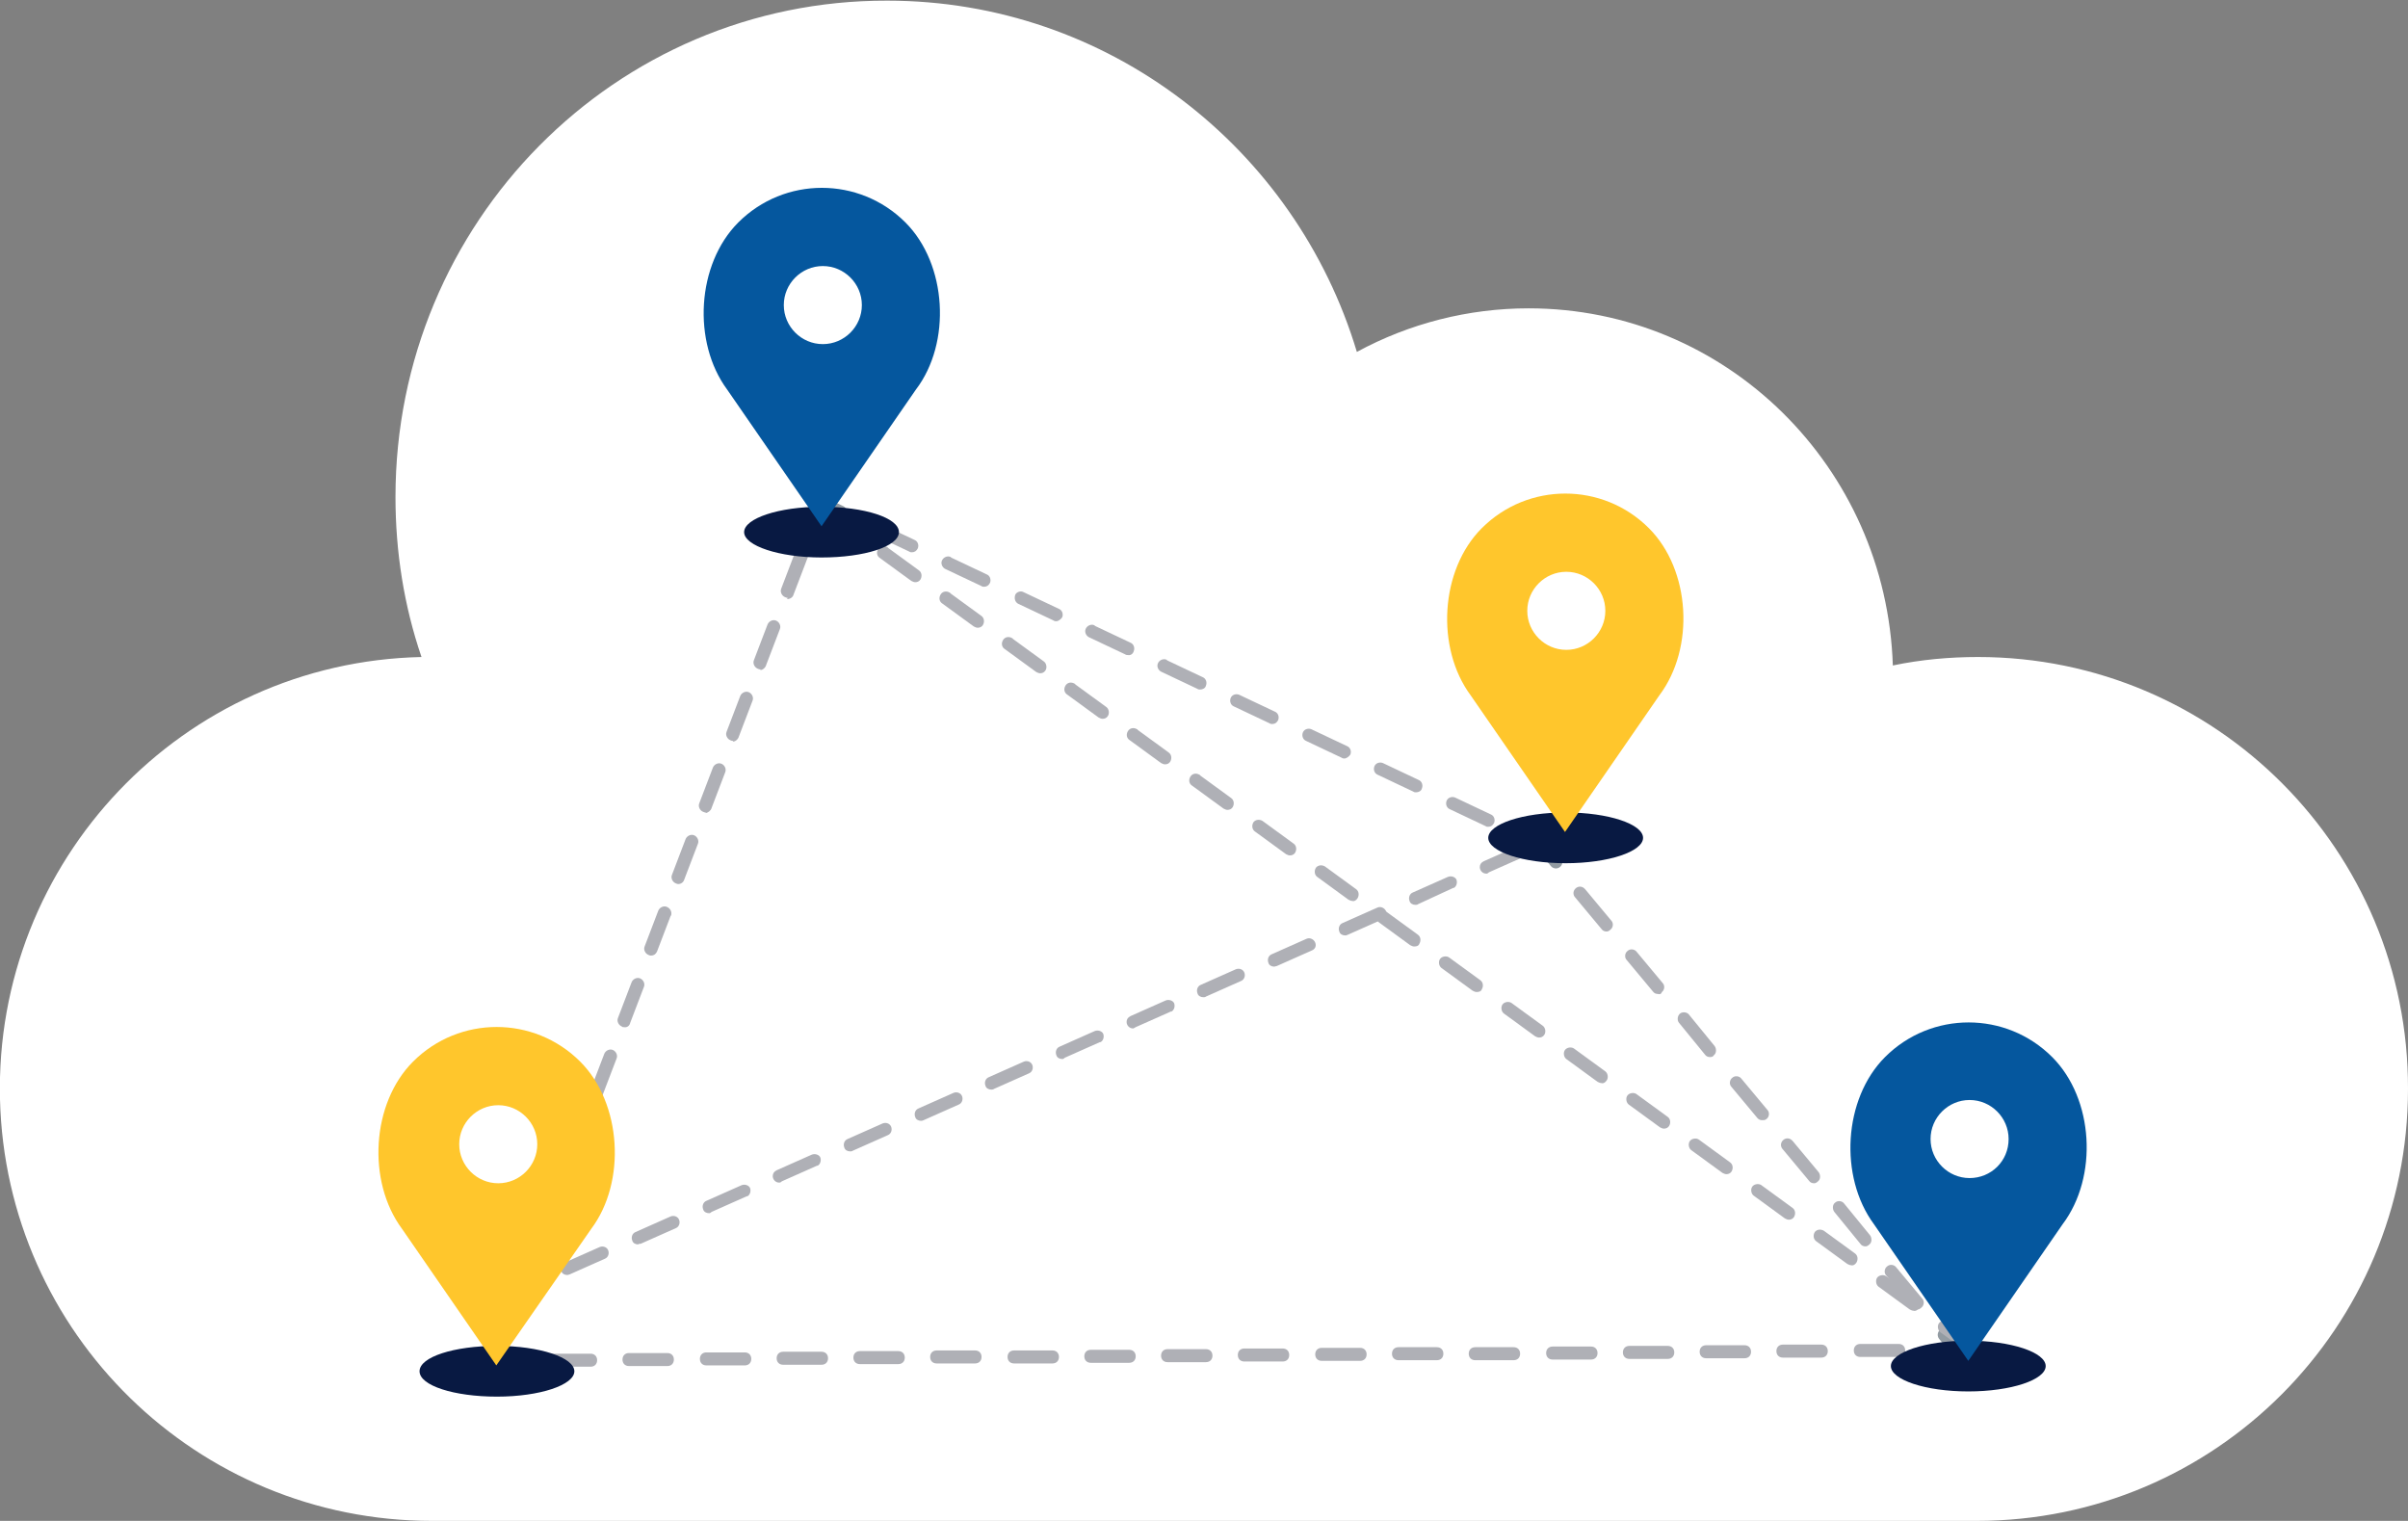
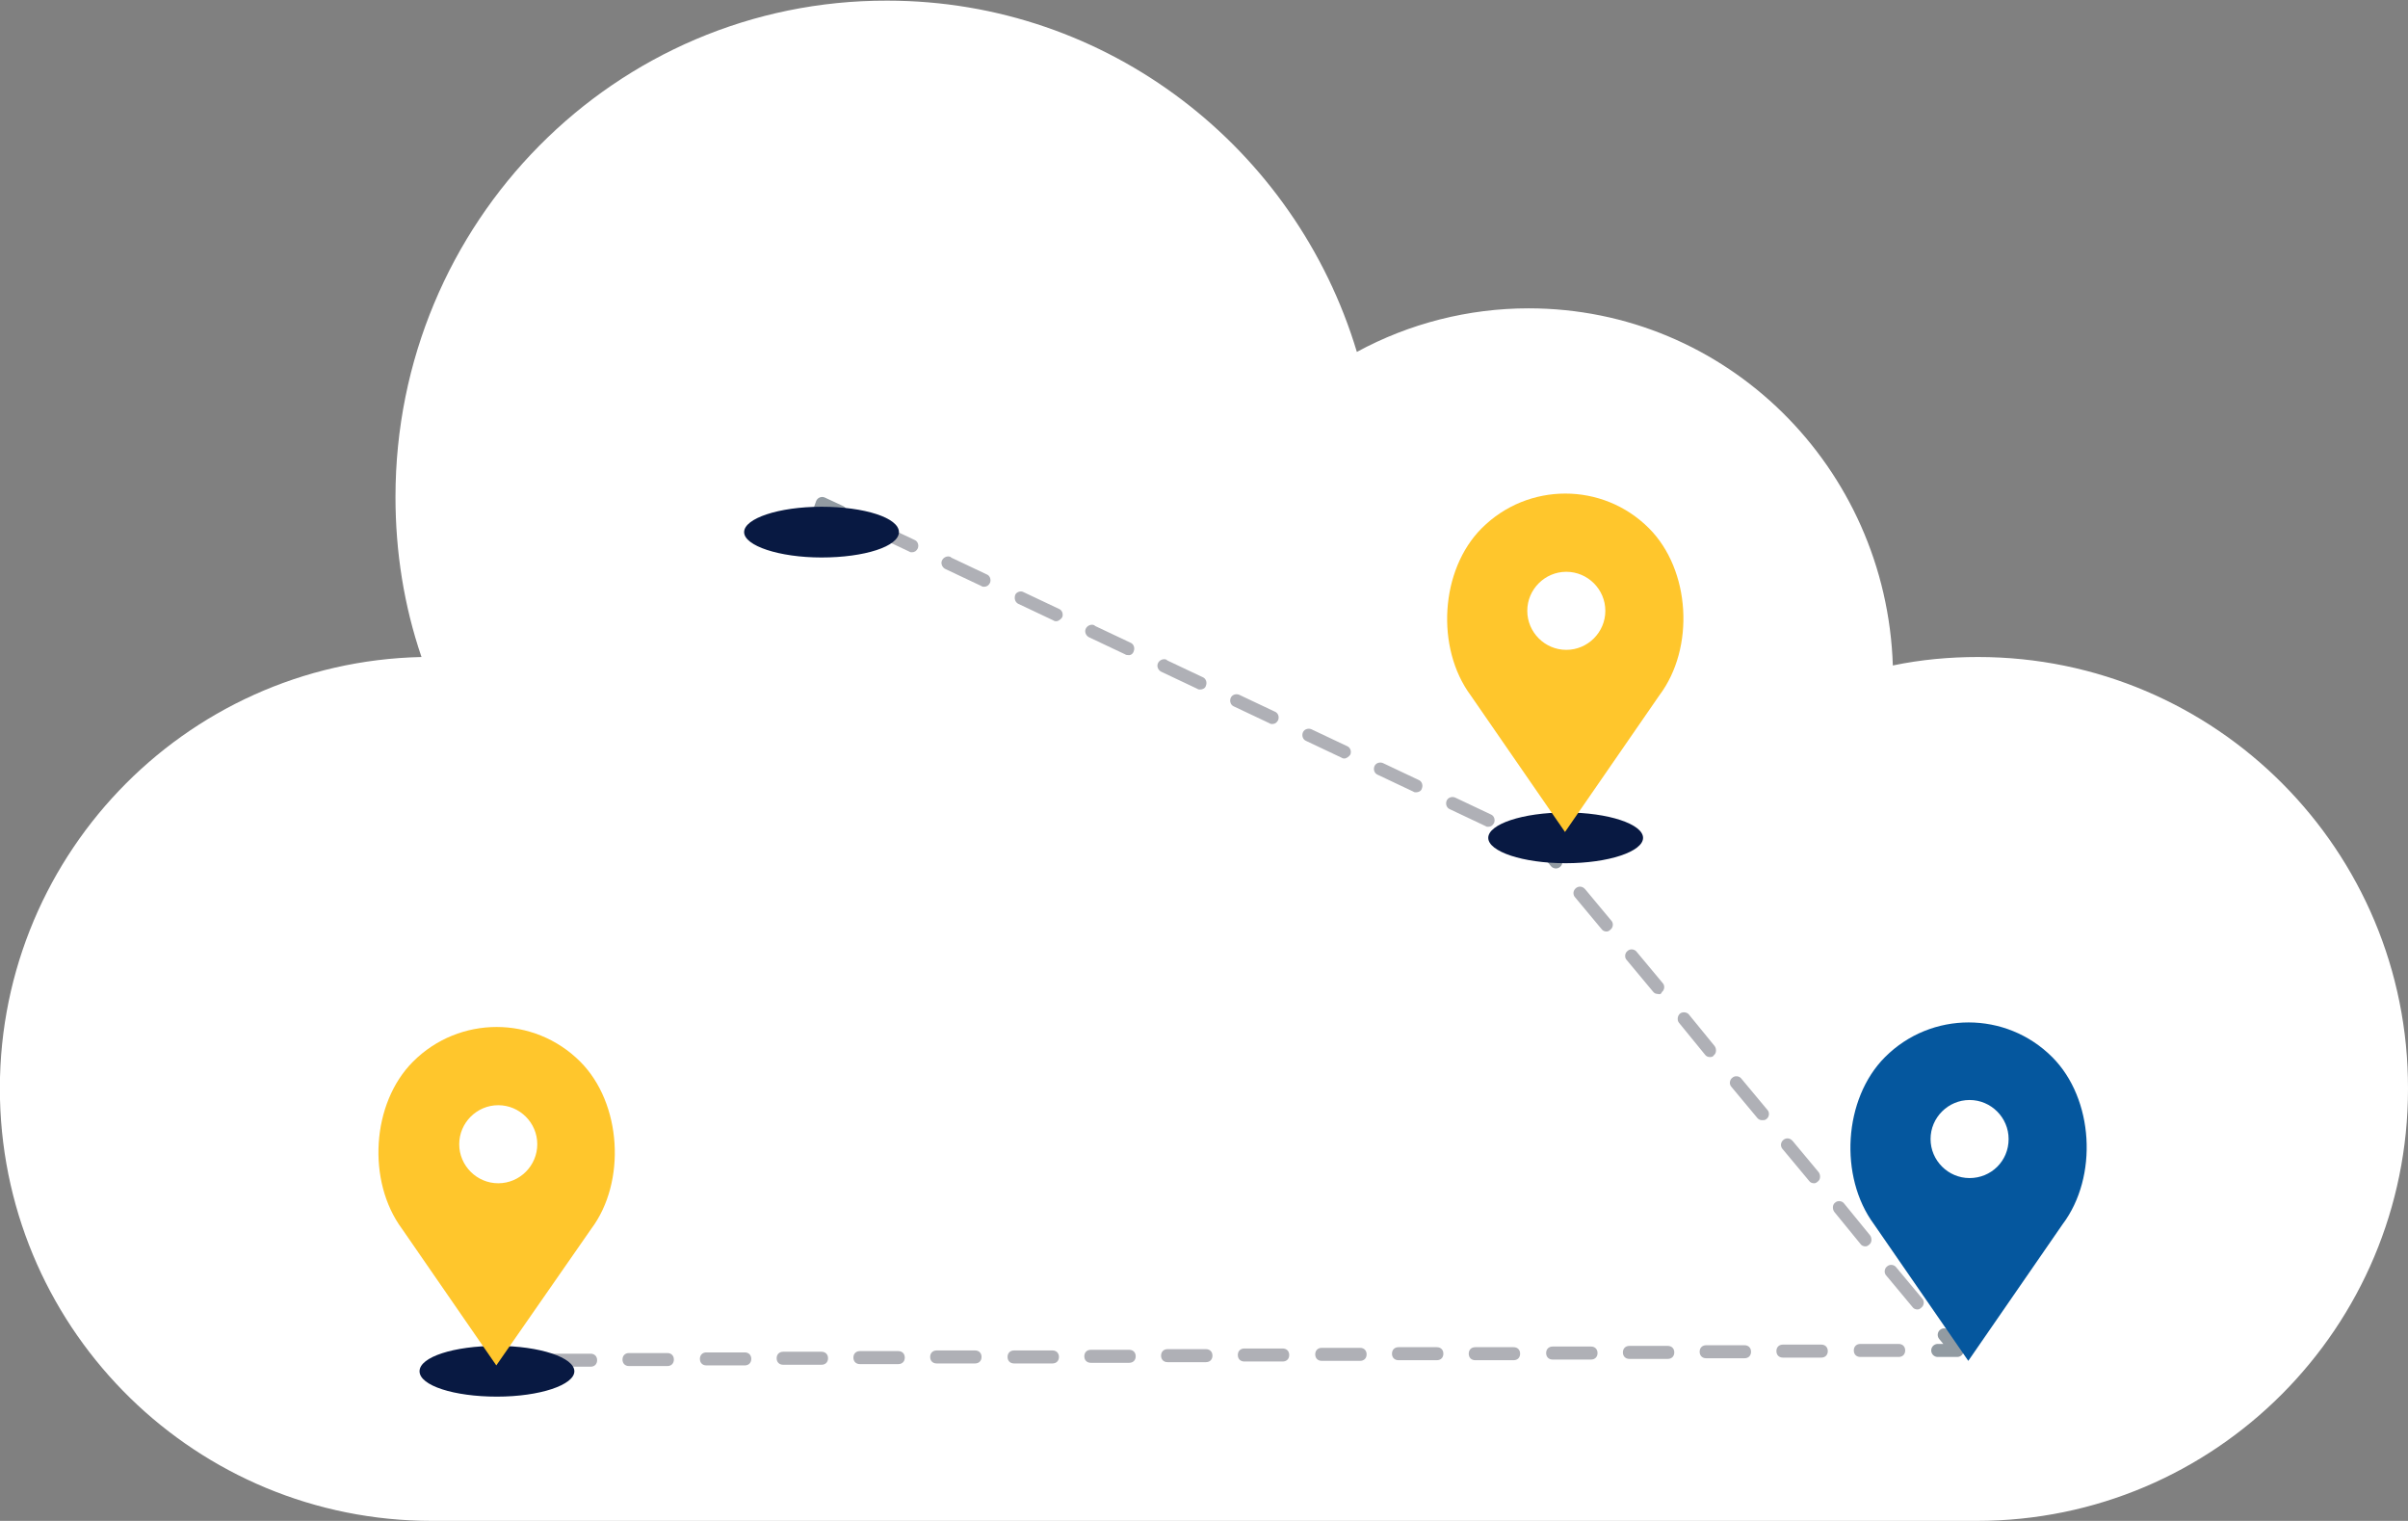
<svg xmlns="http://www.w3.org/2000/svg" version="1.1" id="Layer_1" x="0px" y="0px" viewBox="0 0 370.2 233.8" style="enable-background:new 0 0 370.2 233.8;" xml:space="preserve">
  <rect x="0" y="0" width="370.2" height="233.8" fill="#808080" stroke="none" />
  <style type="text/css">
	.st0{fill:#FFFFFF;}
	.st1{fill:#AFB0B6;}
	.st2{fill:none;stroke:#929BA2;stroke-width:2;stroke-linecap:round;stroke-linejoin:round;}
	.st3{fill:#081942;}
	.st4{fill:#FFC62C;}
	.st5{fill:#05579e;}
</style>
  <path class="st0" d="M370.2,167.4c0.1-36.6-29.5-66.4-66.1-66.4c-4.4,0-8.8,0.4-13.1,1.3c-1-30.5-25.6-54.9-56-54.9  c-9.2,0-18.3,2.3-26.4,6.7c-9.4-31.3-38.2-54-72.2-54C94.6,0,60.8,34.2,60.8,76.4c0,8.4,1.3,16.7,4,24.6C28.1,101.8-0.9,132.3,0,169  c0.9,36,30.3,64.8,66.4,64.8h237.5C340.6,233.8,370.2,204,370.2,167.4L370.2,167.4" />
  <path class="st1" d="M84.9,210.1c-0.6,0-1-0.4-1-1s0.4-1,1-1h5.9c0.6,0,1,0.4,1,1s-0.4,1-1,1H84.9z M96.7,210c-0.6,0-1-0.4-1-1  s0.4-1,1-1h5.9l0,0c0.6,0,1,0.4,1,1s-0.4,1-1,1H96.7L96.7,210z M108.6,209.9c-0.6,0-1-0.4-1-1s0.4-1,1-1h5.9l0,0c0.6,0,1,0.4,1,1  s-0.4,1-1,1H108.6L108.6,209.9z M120.4,209.8c-0.6,0-1-0.4-1-1s0.4-1,1-1h5.9l0,0c0.6,0,1,0.4,1,1s-0.4,1-1,1H120.4L120.4,209.8z   M132.2,209.7c-0.6,0-1-0.4-1-1s0.4-1,1-1h5.9l0,0c0.6,0,1,0.4,1,1s-0.4,1-1,1H132.2L132.2,209.7z M144,209.6c-0.6,0-1-0.4-1-1  s0.4-1,1-1h5.9l0,0c0.6,0,1,0.4,1,1s-0.4,1-1,1H144L144,209.6z M155.9,209.6c-0.6,0-1-0.4-1-1s0.4-1,1-1h5.9l0,0c0.6,0,1,0.4,1,1  s-0.4,1-1,1H155.9z M167.7,209.5c-0.6,0-1-0.4-1-1s0.4-1,1-1h5.9l0,0c0.6,0,1,0.4,1,1s-0.4,1-1,1H167.7z M179.5,209.4  c-0.6,0-1-0.4-1-1s0.4-1,1-1h5.9c0.6,0,1,0.4,1,1s-0.4,1-1,1H179.5z M191.3,209.3c-0.6,0-1-0.4-1-1s0.4-1,1-1h5.9l0,0  c0.6,0,1,0.4,1,1s-0.4,1-1,1H191.3z M203.2,209.2c-0.6,0-1-0.4-1-1s0.4-1,1-1h5.9l0,0c0.6,0,1,0.4,1,1s-0.4,1-1,1H203.2L203.2,209.2  z M215,209.1c-0.6,0-1-0.4-1-1s0.4-1,1-1h5.9l0,0c0.6,0,1,0.4,1,1s-0.4,1-1,1H215L215,209.1z M226.8,209.1c-0.6,0-1-0.4-1-1  s0.4-1,1-1h5.9l0,0c0.6,0,1,0.4,1,1s-0.4,1-1,1H226.8z M238.7,209c-0.6,0-1-0.4-1-1s0.4-1,1-1h5.9l0,0c0.6,0,1,0.4,1,1s-0.4,1-1,1  H238.7L238.7,209z M250.5,208.9c-0.6,0-1-0.4-1-1s0.4-1,1-1h5.9l0,0c0.6,0,1,0.4,1,1s-0.4,1-1,1H250.5z M262.3,208.8  c-0.6,0-1-0.4-1-1s0.4-1,1-1h5.9c0.6,0,1,0.4,1,1s-0.4,1-1,1H262.3L262.3,208.8z M274.1,208.7c-0.6,0-1-0.4-1-1s0.4-1,1-1h5.9l0,0  c0.6,0,1,0.4,1,1s-0.4,1-1,1H274.1z M286,208.6c-0.6,0-1-0.4-1-1s0.4-1,1-1h5.9l0,0c0.6,0,1,0.4,1,1s-0.4,1-1,1H286L286,208.6z" />
  <path class="st1" d="M294.8,201.3c-0.3,0-0.6-0.1-0.8-0.4l-4-4.8c-0.4-0.4-0.3-1.1,0.1-1.4c0.4-0.4,1.1-0.3,1.4,0.1l4,4.8  c0.4,0.4,0.3,1.1-0.1,1.4l0,0C295.2,201.2,295,201.3,294.8,201.3z M286.8,191.6c-0.3,0-0.6-0.1-0.8-0.4l-4-4.9  c-0.3-0.4-0.3-1.1,0.1-1.4c0.4-0.4,1.1-0.3,1.4,0.1l0,0l4,4.9c0.3,0.4,0.3,1.1-0.1,1.4C287.2,191.5,287,191.6,286.8,191.6  L286.8,191.6z M278.9,181.9c-0.3,0-0.6-0.1-0.8-0.4l-4-4.8c-0.4-0.4-0.4-1,0-1.4s1-0.4,1.4,0l0.1,0.1l4,4.8c0.3,0.4,0.3,1.1-0.1,1.4  C279.3,181.8,279.1,181.9,278.9,181.9L278.9,181.9z M270.9,172.2c-0.3,0-0.5-0.1-0.7-0.3l-4-4.8c-0.4-0.4-0.3-1.1,0.1-1.4  c0.4-0.4,1.1-0.3,1.4,0.1l4,4.8c0.4,0.4,0.3,1.1-0.1,1.4l0,0C271.4,172.2,271.2,172.2,270.9,172.2L270.9,172.2z M262.9,162.5  c-0.3,0-0.6-0.1-0.8-0.4l-4-4.9c-0.3-0.4-0.2-1.1,0.2-1.4c0.4-0.3,1-0.2,1.3,0.1l4,4.9c0.3,0.4,0.3,1.1-0.1,1.4  C263.4,162.4,263.2,162.5,262.9,162.5L262.9,162.5z M254.9,152.8c-0.3,0-0.6-0.1-0.8-0.4l-4-4.8c-0.4-0.4-0.3-1.1,0.1-1.4  c0.4-0.4,1.1-0.3,1.4,0.1l4,4.8c0.4,0.4,0.3,1.1-0.1,1.4l0,0C255.4,152.8,255.2,152.9,254.9,152.8L254.9,152.8z M247,143.2  c-0.3,0-0.6-0.1-0.8-0.4l-4-4.8c-0.4-0.4-0.4-1,0-1.4s1-0.4,1.4,0l0.1,0.1l4,4.8c0.4,0.4,0.3,1.1-0.1,1.4  C247.4,143.1,247.2,143.2,247,143.2L247,143.2z" />
  <path class="st1" d="M228.8,127.1c-0.1,0-0.3,0-0.4-0.1l-5.5-2.6c-0.5-0.2-0.7-0.8-0.5-1.3s0.8-0.7,1.3-0.5l5.5,2.6  c0.5,0.2,0.7,0.8,0.5,1.3C229.5,126.9,229.2,127.1,228.8,127.1z M217.7,121.8c-0.1,0-0.3,0-0.4-0.1l-5.5-2.6  c-0.5-0.2-0.7-0.8-0.5-1.3s0.8-0.7,1.3-0.5l5.5,2.6c0.5,0.2,0.7,0.8,0.5,1.3C218.5,121.6,218.1,121.8,217.7,121.8L217.7,121.8z   M206.7,116.6c-0.1,0-0.3,0-0.4-0.1l-5.5-2.6c-0.5-0.2-0.7-0.8-0.5-1.3s0.8-0.7,1.3-0.5l5.5,2.6c0.5,0.2,0.7,0.8,0.5,1.3  C207.4,116.3,207,116.6,206.7,116.6L206.7,116.6z M195.6,111.3c-0.1,0-0.3,0-0.4-0.1l-5.5-2.6c-0.5-0.2-0.7-0.8-0.5-1.3l0,0  c0.2-0.5,0.8-0.7,1.3-0.5l0,0l5.5,2.6c0.5,0.2,0.7,0.8,0.5,1.3C196.3,111.1,196,111.3,195.6,111.3L195.6,111.3z M184.5,106  c-0.1,0-0.3,0-0.4-0.1l-5.5-2.6c-0.5-0.2-0.8-0.8-0.6-1.3s0.8-0.8,1.3-0.6c0,0,0.1,0,0.1,0.1l5.5,2.6c0.5,0.2,0.7,0.8,0.5,1.3  C185.3,105.8,184.9,106,184.5,106L184.5,106z M173.4,100.7c-0.1,0-0.3,0-0.4-0.1l-5.5-2.6c-0.5-0.2-0.8-0.8-0.6-1.3s0.8-0.8,1.3-0.6  c0,0,0.1,0,0.1,0.1l5.5,2.6c0.5,0.2,0.7,0.8,0.5,1.3l0,0C174.2,100.5,173.8,100.8,173.4,100.7L173.4,100.7z M162.4,95.5  c-0.1,0-0.3,0-0.4-0.1l-5.5-2.6c-0.5-0.3-0.6-0.9-0.4-1.4c0.2-0.4,0.8-0.6,1.2-0.4l5.5,2.6c0.5,0.2,0.7,0.8,0.5,1.3  C163.1,95.2,162.7,95.5,162.4,95.5L162.4,95.5z M151.3,90.2c-0.1,0-0.3,0-0.4-0.1l-5.5-2.6c-0.5-0.2-0.8-0.8-0.6-1.3  s0.8-0.8,1.3-0.6c0,0,0.1,0,0.1,0.1l5.5,2.6c0.5,0.2,0.7,0.8,0.5,1.3C152,90,151.7,90.2,151.3,90.2L151.3,90.2z M140.2,84.9  c-0.1,0-0.3,0-0.4-0.1l-5.5-2.6c-0.5-0.2-0.7-0.8-0.5-1.3s0.8-0.7,1.3-0.5l5.5,2.6c0.5,0.2,0.7,0.8,0.5,1.3  C140.9,84.7,140.6,84.9,140.2,84.9z" />
-   <path class="st1" d="M79.2,201.9c-0.1,0-0.2,0-0.4-0.1c-0.5-0.2-0.8-0.8-0.6-1.3l0,0l2.1-5.5c0.2-0.5,0.8-0.8,1.3-0.6  s0.8,0.8,0.6,1.3l-2,5.5C80,201.7,79.6,201.9,79.2,201.9z M83.4,190.9c-0.1,0-0.2,0-0.4-0.1c-0.5-0.2-0.8-0.8-0.6-1.3l0,0l2.1-5.5  c0.2-0.5,0.8-0.8,1.3-0.6s0.8,0.8,0.6,1.3l-2.1,5.5C84.1,190.6,83.8,190.9,83.4,190.9L83.4,190.9z M87.6,179.9c-0.1,0-0.3,0-0.4,0  c-0.5-0.2-0.8-0.8-0.6-1.3l2.1-5.5c0.2-0.5,0.8-0.8,1.3-0.6s0.8,0.8,0.6,1.3l-2.1,5.5C88.3,179.7,88,179.9,87.6,179.9L87.6,179.9z   M91.7,168.9c-0.1,0-0.2,0-0.3-0.1c-0.5-0.2-0.8-0.8-0.6-1.3l0,0l2.1-5.5c0.2-0.5,0.8-0.8,1.3-0.6s0.8,0.8,0.6,1.3l0,0l-2.1,5.5  C92.6,168.7,92.2,168.9,91.7,168.9L91.7,168.9z M95.9,157.9c-0.1,0-0.2,0-0.3-0.1c-0.5-0.2-0.8-0.8-0.6-1.3l0,0l2.1-5.5  c0.2-0.5,0.8-0.8,1.3-0.6l0,0c0.5,0.2,0.8,0.8,0.6,1.3l-2.1,5.5C96.8,157.7,96.4,158,95.9,157.9L95.9,157.9z M100.1,146.9  c-0.1,0-0.2,0-0.4-0.1c-0.5-0.2-0.8-0.8-0.6-1.3l0,0l2.1-5.5c0.2-0.5,0.8-0.8,1.3-0.6l0,0c0.5,0.2,0.8,0.7,0.7,1.2  c0,0.1,0,0.1-0.1,0.2l-2.1,5.5C100.8,146.7,100.5,146.9,100.1,146.9L100.1,146.9z M104.3,135.9c-0.1,0-0.2,0-0.4-0.1  c-0.5-0.2-0.8-0.8-0.6-1.3l0,0l2.1-5.5c0.2-0.5,0.8-0.8,1.3-0.6s0.8,0.8,0.6,1.3l0,0l-2.1,5.5C105.1,135.6,104.7,135.9,104.3,135.9  L104.3,135.9z M108.5,124.9c-0.1,0-0.2,0-0.4-0.1c-0.5-0.2-0.8-0.8-0.6-1.3l0,0l2.1-5.5c0.2-0.5,0.8-0.8,1.3-0.6  c0.5,0.2,0.8,0.8,0.6,1.3l0,0l-2.1,5.5c-0.1,0.4-0.5,0.7-0.9,0.8V124.9z M112.7,113.9c-0.1,0-0.2,0-0.4-0.1  c-0.5-0.2-0.8-0.8-0.6-1.3l2.1-5.5c0.2-0.5,0.8-0.8,1.3-0.6c0.5,0.2,0.8,0.8,0.6,1.3l0,0l-2.1,5.5c-0.1,0.4-0.5,0.8-0.9,0.8V113.9z   M116.9,102.9c-0.1,0-0.2,0-0.4-0.1c-0.5-0.2-0.8-0.8-0.6-1.3l0,0L118,96c0.2-0.5,0.8-0.8,1.3-0.6c0.5,0.2,0.8,0.8,0.6,1.3l0,0  l-2.1,5.5c-0.1,0.4-0.5,0.8-0.9,0.8V102.9z M121.1,91.9c-0.1,0-0.2,0-0.4-0.1c-0.5-0.2-0.8-0.8-0.6-1.3l0,0l2.1-5.5  c0.2-0.5,0.9-0.8,1.4-0.5s0.8,0.9,0.5,1.4l-2.1,5.5c-0.1,0.4-0.5,0.7-1,0.7L121.1,91.9z" />
  <path class="st2" d="M77.1,206.4l-1,2.8h3 M129.2,78.7l-2.8-1.3l-1,2.8 M239.2,132.5l-2-2.4l-2.8-1.3 M297.9,207.6h3l-2-2.4" />
-   <path class="st1" d="M76.4,200.7c-0.4,0-0.8-0.2-0.9-0.6c-0.2-0.5,0-1.1,0.5-1.3l5.4-2.4c0.5-0.2,1.1,0,1.3,0.5  c0.2,0.5,0,1.1-0.5,1.3l0,0l-5.4,2.4C76.6,200.7,76.5,200.7,76.4,200.7z M87.2,196c-0.4,0-0.8-0.2-0.9-0.6c-0.2-0.5,0-1.1,0.5-1.3  l0,0l5.4-2.4c0.5-0.2,1.1,0,1.3,0.5c0.2,0.5,0,1.1-0.5,1.3l0,0l-5.4,2.4C87.5,195.9,87.4,196,87.2,196z M98.1,191.3  c-0.4,0-0.8-0.2-0.9-0.6c-0.2-0.5,0-1.1,0.5-1.3l0,0l5.4-2.4c0.5-0.2,1.1,0,1.3,0.5l0,0c0.2,0.5,0,1.1-0.5,1.3l-5.4,2.4  C98.4,191.2,98.2,191.2,98.1,191.3L98.1,191.3z M109,186.5c-0.4,0-0.8-0.2-0.9-0.6c-0.2-0.5,0-1.1,0.5-1.3l0,0l5.4-2.4  c0.5-0.2,1.1,0,1.3,0.4c0.2,0.5,0,1.1-0.4,1.3h-0.1l-5.4,2.4C109.2,186.5,109.1,186.5,109,186.5L109,186.5z M119.8,181.8  c-0.6,0-1-0.5-1-1c0-0.4,0.2-0.7,0.6-0.9l5.4-2.4c0.5-0.2,1.1,0,1.3,0.4c0.2,0.5,0,1.1-0.4,1.3h-0.1l-5.4,2.4  C120.1,181.7,120,181.8,119.8,181.8L119.8,181.8z M130.7,177c-0.4,0-0.8-0.2-0.9-0.6c-0.2-0.5,0-1.1,0.5-1.3l5.4-2.4  c0.5-0.2,1.1,0,1.3,0.5s0,1.1-0.5,1.3l0,0l-5.4,2.4C131,177,130.8,177,130.7,177L130.7,177z M141.6,172.3c-0.4,0-0.8-0.2-0.9-0.6  c-0.2-0.5,0-1.1,0.5-1.3l0,0l5.4-2.4c0.5-0.2,1.1,0,1.3,0.5s0,1.1-0.5,1.3l0,0l-5.4,2.4C141.8,172.3,141.7,172.3,141.6,172.3  L141.6,172.3z M152.4,167.5c-0.4,0-0.8-0.2-0.9-0.6c-0.2-0.5,0-1.1,0.5-1.3l0,0l5.4-2.4c0.5-0.2,1.1,0,1.3,0.5l0,0  c0.2,0.5,0,1.1-0.5,1.3l-5.4,2.4C152.7,167.5,152.5,167.5,152.4,167.5L152.4,167.5z M163.3,162.8c-0.4,0-0.8-0.2-0.9-0.6  c-0.2-0.5,0-1.1,0.5-1.3l0,0l5.4-2.4c0.5-0.2,1.1,0,1.3,0.4c0.2,0.5,0,1.1-0.4,1.3h-0.1l-5.4,2.4  C163.5,162.8,163.4,162.8,163.3,162.8L163.3,162.8z M174.2,158.1c-0.6,0-1-0.5-1-1c0-0.4,0.2-0.7,0.6-0.9l5.4-2.4  c0.5-0.2,1.1,0,1.3,0.4c0.2,0.5,0,1.1-0.4,1.3H180l-5.4,2.4C174.4,158,174.3,158.1,174.2,158.1z M185,153.3c-0.4,0-0.8-0.2-0.9-0.6  c-0.2-0.5,0-1.1,0.5-1.3l5.4-2.4c0.5-0.2,1.1,0,1.3,0.5s0,1.1-0.5,1.3l0,0l-5.4,2.4C185.3,153.3,185.1,153.3,185,153.3L185,153.3z   M195.9,148.6c-0.4,0-0.8-0.2-0.9-0.6c-0.2-0.5,0-1.1,0.5-1.3l0,0l5.4-2.4c0.5-0.2,1.1,0.1,1.3,0.6s0,1-0.5,1.2l-5.4,2.4  C196.2,148.5,196,148.6,195.9,148.6L195.9,148.6z M206.8,143.8c-0.4,0-0.8-0.2-0.9-0.6c-0.2-0.5,0-1.1,0.5-1.3l0,0l5.4-2.4  c0.5-0.2,1.1,0.1,1.3,0.6s0,1-0.5,1.2l-5.4,2.4C207,143.8,206.9,143.8,206.8,143.8L206.8,143.8z M217.6,139.1  c-0.4,0-0.8-0.2-0.9-0.6c-0.2-0.5,0-1.1,0.5-1.3l0,0l5.4-2.4c0.5-0.2,1.1,0,1.3,0.4c0.2,0.5,0,1.1-0.4,1.3h-0.1L218,139  C217.9,139.1,217.7,139.1,217.6,139.1L217.6,139.1z M228.5,134.3c-0.6,0-1-0.5-1-1c0-0.4,0.2-0.7,0.6-0.9l5.4-2.4  c0.5-0.2,1.1,0,1.3,0.4c0.2,0.5,0,1.1-0.4,1.3h-0.1l-5.4,2.4C228.7,134.3,228.6,134.3,228.5,134.3L228.5,134.3z" />
-   <path class="st1" d="M303.7,208.5c-0.2,0-0.4-0.1-0.6-0.2l-4.8-3.5c-0.4-0.3-0.5-1-0.2-1.4s1-0.5,1.4-0.2l4.8,3.5  c0.4,0.3,0.5,0.9,0.2,1.4C304.4,208.4,304.1,208.6,303.7,208.5L303.7,208.5z M294.2,201.5c-0.2,0-0.4-0.1-0.6-0.2l-4.8-3.5  c-0.4-0.3-0.5-1-0.2-1.4s1-0.5,1.4-0.2l4.8,3.5c0.4,0.3,0.5,0.9,0.2,1.4C294.8,201.4,294.5,201.6,294.2,201.5L294.2,201.5z   M284.6,194.5c-0.2,0-0.4-0.1-0.6-0.2l-4.8-3.5c-0.4-0.3-0.5-0.9-0.2-1.4l0,0c0.3-0.4,0.9-0.5,1.4-0.2l0,0l4.8,3.5  c0.4,0.3,0.5,0.9,0.2,1.4C285.2,194.4,284.9,194.6,284.6,194.5L284.6,194.5z M275,187.5c-0.2,0-0.4-0.1-0.6-0.2l-4.8-3.5  c-0.4-0.3-0.5-1-0.2-1.4s1-0.5,1.4-0.2l4.8,3.5c0.4,0.3,0.5,0.9,0.2,1.4l0,0C275.6,187.4,275.3,187.5,275,187.5L275,187.5z   M265.4,180.5c-0.2,0-0.4-0.1-0.6-0.2l-4.8-3.5c-0.4-0.3-0.5-1-0.2-1.4s1-0.5,1.4-0.2l4.8,3.5c0.4,0.3,0.5,0.9,0.2,1.4l0,0  C266,180.4,265.7,180.5,265.4,180.5L265.4,180.5z M255.8,173.5c-0.2,0-0.4-0.1-0.6-0.2l-4.8-3.5c-0.4-0.3-0.5-1-0.2-1.4  s1-0.5,1.4-0.2l4.8,3.5c0.4,0.3,0.5,0.9,0.2,1.4l0,0C256.4,173.4,256.1,173.5,255.8,173.5L255.8,173.5z M246.2,166.5  c-0.2,0-0.4-0.1-0.6-0.2l-4.8-3.5c-0.4-0.3-0.5-1-0.2-1.4s1-0.5,1.4-0.2l4.8,3.5c0.4,0.3,0.5,1,0.2,1.4l0,0  C246.8,166.4,246.5,166.6,246.2,166.5L246.2,166.5z M236.6,159.5c-0.2,0-0.4-0.1-0.6-0.2l-4.8-3.5c-0.4-0.3-0.5-1-0.2-1.4  s1-0.5,1.4-0.2l4.8,3.5c0.4,0.3,0.5,1,0.2,1.4l0,0C237.2,159.4,236.9,159.5,236.6,159.5L236.6,159.5z M227,152.5  c-0.2,0-0.4-0.1-0.6-0.2l-4.8-3.5c-0.4-0.3-0.5-1-0.2-1.4s1-0.5,1.4-0.2l4.8,3.5c0.4,0.3,0.5,0.9,0.2,1.4l0,0  C227.7,152.4,227.4,152.5,227,152.5L227,152.5z M217.4,145.5c-0.2,0-0.4-0.1-0.6-0.2l-4.8-3.5c-0.4-0.3-0.5-1-0.2-1.4s1-0.5,1.4-0.2  l0,0l4.8,3.5c0.4,0.3,0.5,0.9,0.2,1.4l0,0C218.1,145.4,217.8,145.5,217.4,145.5L217.4,145.5z M207.9,138.5c-0.2,0-0.4-0.1-0.6-0.2  l-4.8-3.5c-0.4-0.3-0.5-0.9-0.2-1.4l0,0c0.3-0.4,0.9-0.5,1.4-0.2l0,0l4.8,3.5c0.4,0.3,0.5,0.9,0.2,1.4  C208.5,138.4,208.2,138.6,207.9,138.5L207.9,138.5z M198.3,131.5c-0.2,0-0.4-0.1-0.6-0.2l-4.8-3.5c-0.4-0.3-0.5-0.9-0.2-1.4l0,0  c0.3-0.4,0.9-0.5,1.4-0.2l0,0l4.8,3.5c0.4,0.3,0.5,0.9,0.2,1.4C198.9,131.4,198.6,131.5,198.3,131.5z M188.7,124.5  c-0.2,0-0.4-0.1-0.6-0.2l-4.8-3.5c-0.5-0.3-0.6-0.9-0.3-1.4s0.9-0.6,1.4-0.3c0,0,0.1,0,0.1,0.1l4.8,3.5c0.4,0.3,0.5,0.9,0.2,1.4  C189.3,124.4,189,124.5,188.7,124.5L188.7,124.5z M179.1,117.5c-0.2,0-0.4-0.1-0.6-0.2l-4.8-3.5c-0.5-0.3-0.6-0.9-0.3-1.4  s0.9-0.6,1.4-0.3c0,0,0.1,0,0.1,0.1l4.8,3.5c0.4,0.3,0.5,0.9,0.2,1.4C179.7,117.4,179.4,117.5,179.1,117.5L179.1,117.5z   M169.5,110.5c-0.2,0-0.4-0.1-0.6-0.2l-4.8-3.5c-0.5-0.3-0.6-0.9-0.3-1.4s0.9-0.6,1.4-0.3c0,0,0.1,0,0.1,0.1l4.8,3.5  c0.4,0.3,0.5,1,0.2,1.4C170.1,110.4,169.8,110.5,169.5,110.5z M159.9,103.5c-0.2,0-0.4-0.1-0.6-0.2l-4.8-3.5  c-0.5-0.3-0.6-0.9-0.3-1.4s0.9-0.6,1.4-0.3c0,0,0.1,0,0.1,0.1l4.8,3.5c0.4,0.3,0.5,1,0.2,1.4C160.5,103.4,160.2,103.5,159.9,103.5  L159.9,103.5z M150.3,96.5c-0.2,0-0.4-0.1-0.6-0.2l-4.8-3.5c-0.5-0.3-0.6-0.9-0.3-1.4s0.9-0.6,1.4-0.3c0,0,0.1,0,0.1,0.1l4.8,3.5  c0.4,0.3,0.5,0.9,0.2,1.4C150.9,96.4,150.6,96.5,150.3,96.5L150.3,96.5z M140.7,89.5c-0.2,0-0.4-0.1-0.6-0.2l-4.8-3.5  c-0.5-0.3-0.6-0.9-0.3-1.4s0.9-0.6,1.4-0.3c0,0,0.1,0,0.1,0.1l4.8,3.5c0.4,0.3,0.5,0.9,0.2,1.4C141.3,89.4,141,89.5,140.7,89.5  L140.7,89.5z M131.1,82.5c-0.2,0-0.4-0.1-0.6-0.2l-4.8-3.5c-0.4-0.4-0.5-1-0.1-1.4c0.3-0.4,0.9-0.5,1.3-0.2l4.8,3.5  c0.4,0.3,0.5,0.9,0.2,1.4C131.8,82.4,131.5,82.5,131.1,82.5z" />
  <path class="st3" d="M76.4,214.7c6.6,0,11.9-1.8,11.9-3.9s-5.3-3.9-11.9-3.9s-11.9,1.7-11.9,3.9S69.8,214.7,76.4,214.7" />
-   <path class="st3" d="M302.6,213.9c6.6,0,11.9-1.8,11.9-3.9s-5.3-3.9-11.9-3.9s-11.9,1.8-11.9,3.9S296,213.9,302.6,213.9" />
  <path class="st3" d="M240.7,132.7c6.6,0,11.9-1.8,11.9-3.9s-5.3-3.9-11.9-3.9s-11.9,1.8-11.9,3.9  C228.8,130.9,234.1,132.7,240.7,132.7" />
  <path class="st3" d="M126.3,85.7c6.6,0,11.9-1.7,11.9-3.9s-5.3-3.9-11.9-3.9s-11.9,1.8-11.9,3.9S119.8,85.7,126.3,85.7" />
  <path class="st4" d="M76.6,181.9c-3.3,0-6-2.7-6-6s2.7-6,6-6s6,2.7,6,6S79.9,181.9,76.6,181.9 M89.2,163.2L89.2,163.2  c-7.1-7.1-18.6-7.1-25.7,0c-6.4,6.4-7.1,18.4-1.7,25.7l14.5,21l14.6-21C96.3,181.7,95.6,169.6,89.2,163.2" />
  <path class="st4" d="M240.8,99.9c-3.3,0-6-2.7-6-6s2.7-6,6-6s6,2.7,6,6S244.1,99.9,240.8,99.9 M253.5,81.2L253.5,81.2  c-7.1-7.1-18.6-7.1-25.7,0c-6.4,6.4-7.1,18.4-1.7,25.7l14.5,21l14.5-21C260.6,99.6,259.9,87.6,253.5,81.2" />
  <path class="st5" d="M302.8,181.1c-3.3,0-6-2.7-6-6s2.7-6,6-6s6,2.7,6,6C308.8,178.5,306.1,181.1,302.8,181.1 M315.5,162.5  L315.5,162.5c-7.1-7.1-18.6-7.1-25.7,0c-6.4,6.4-7.1,18.4-1.7,25.7l14.5,21l14.5-21C322.6,180.9,321.9,168.9,315.5,162.5" />
-   <path class="st5" d="M126.5,52.9c-3.3,0-6-2.7-6-6s2.7-6,6-6s6,2.7,6,6S129.8,52.9,126.5,52.9 M139.2,34.2L139.2,34.2  c-7.1-7.1-18.6-7.1-25.7,0c-6.4,6.4-7.1,18.4-1.7,25.7l14.5,21l14.5-21C146.3,52.7,145.6,40.6,139.2,34.2" />
</svg>